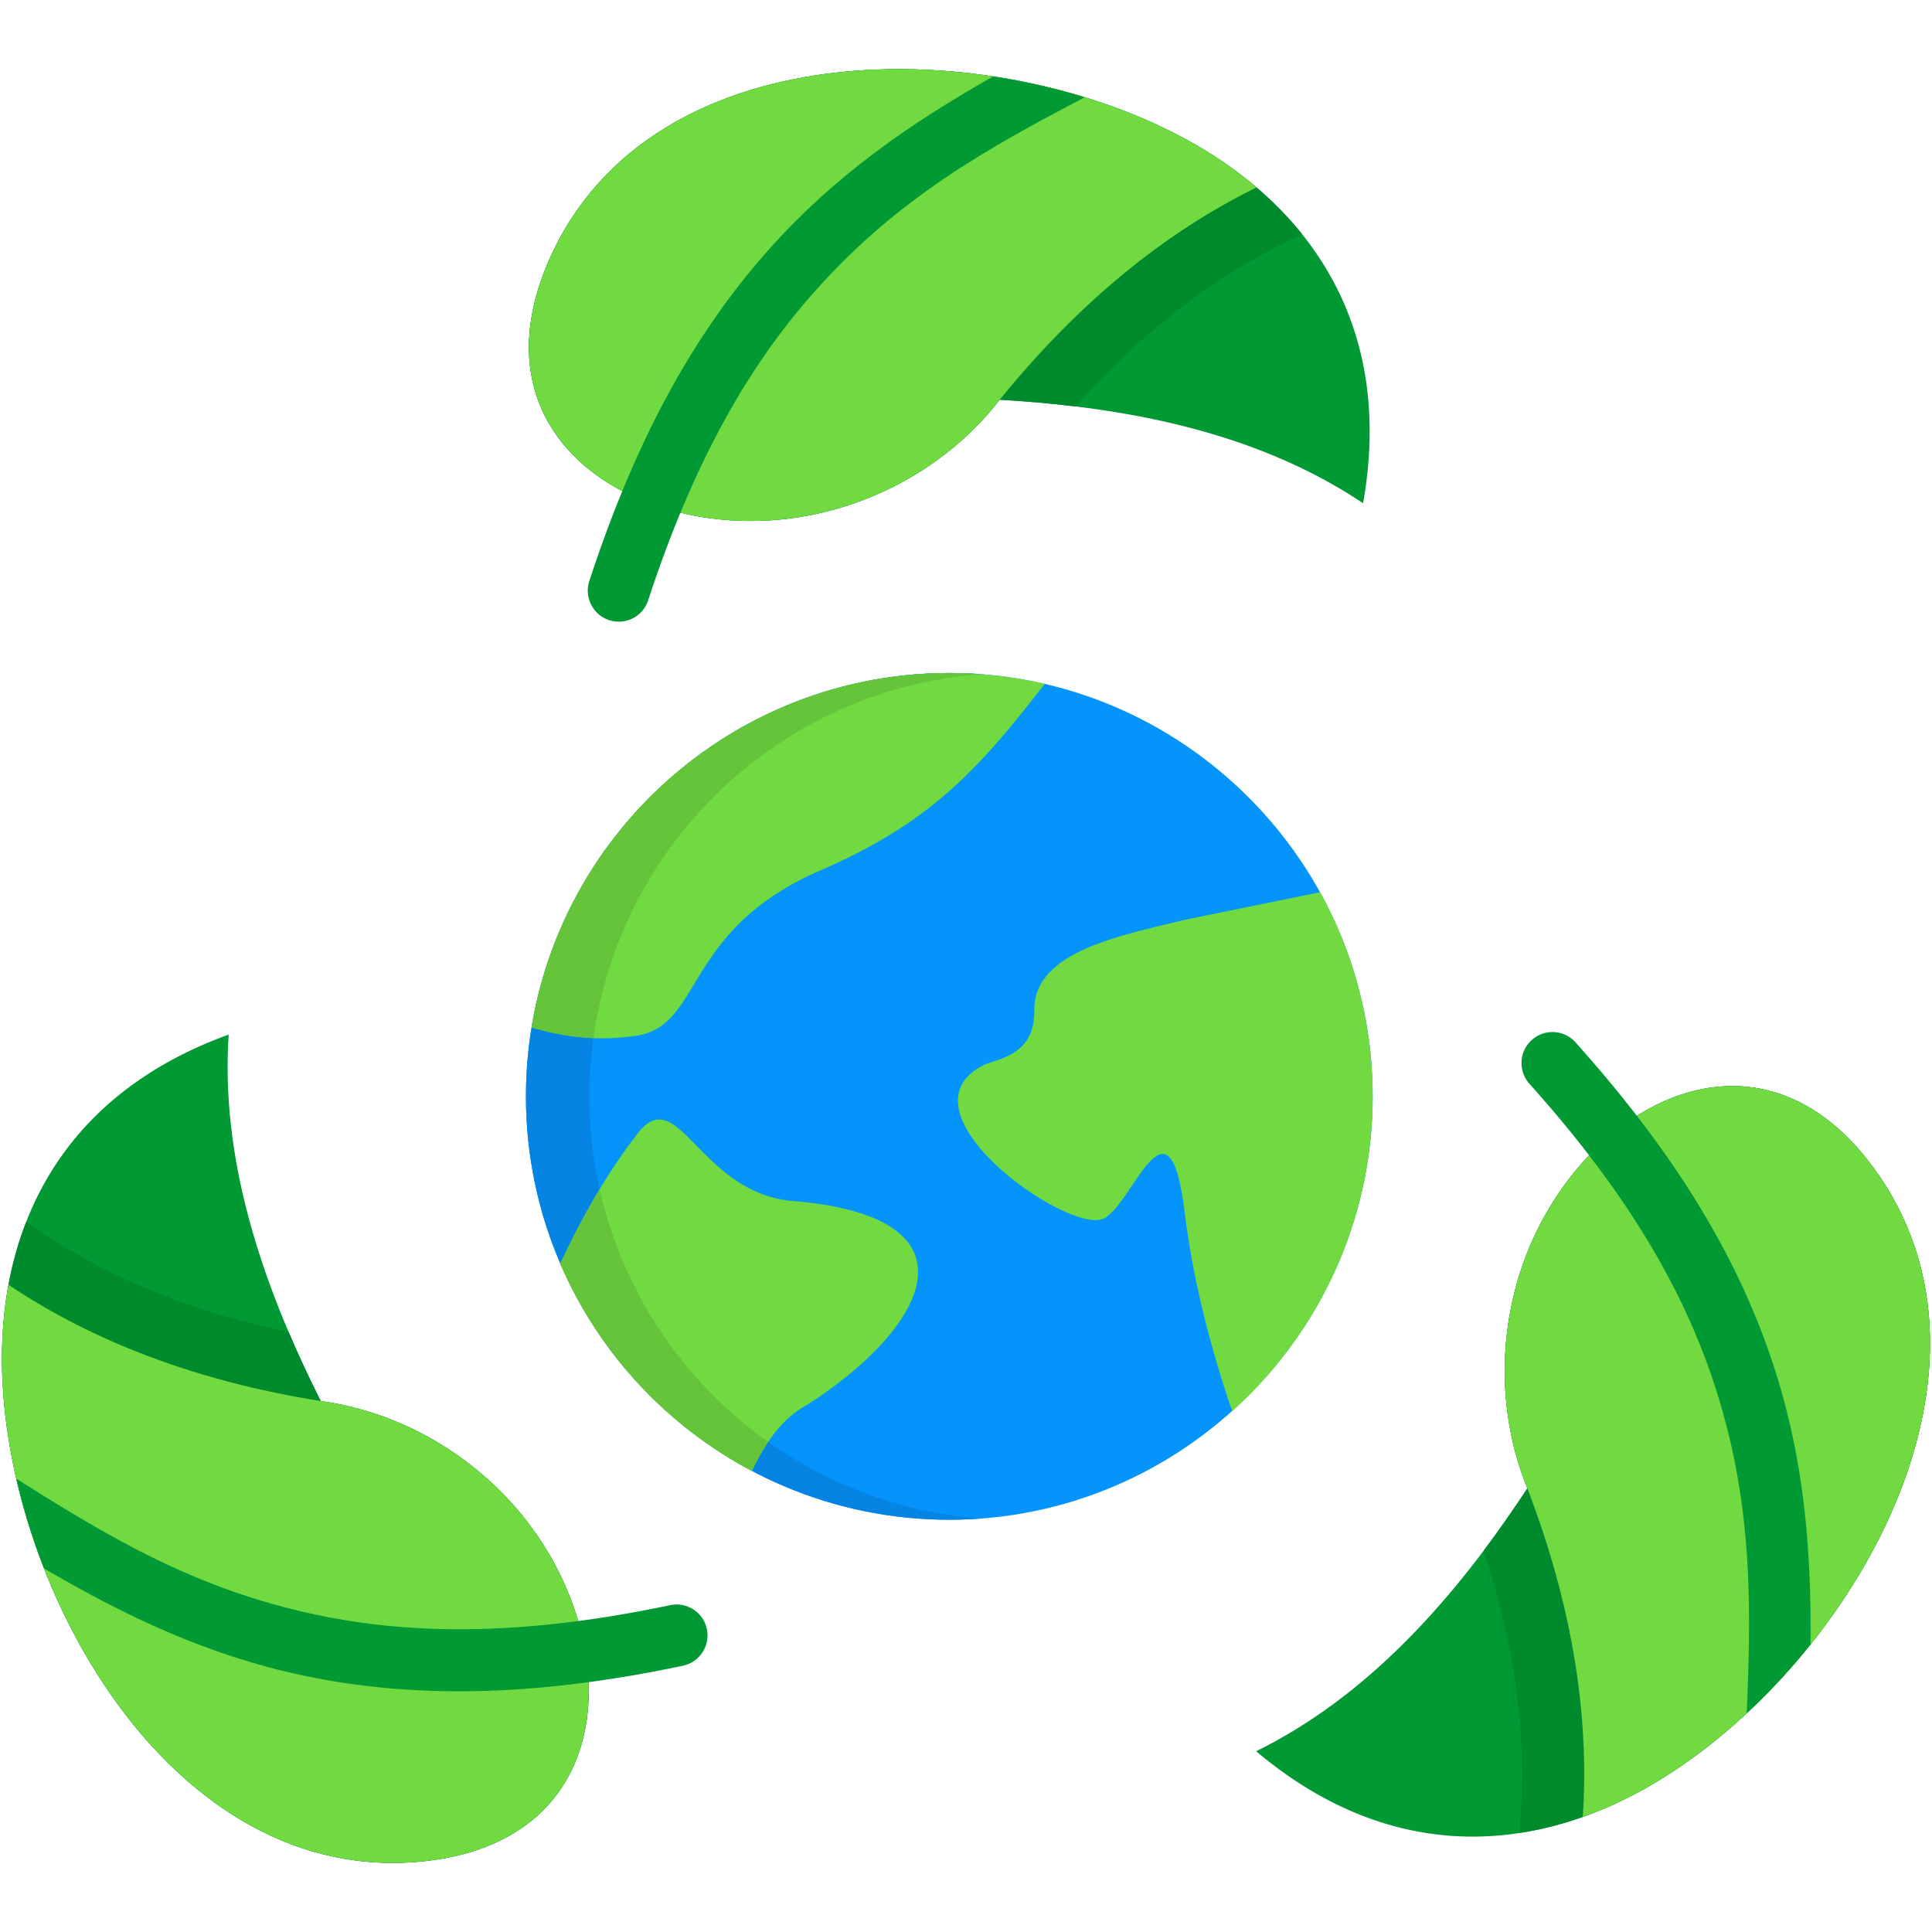
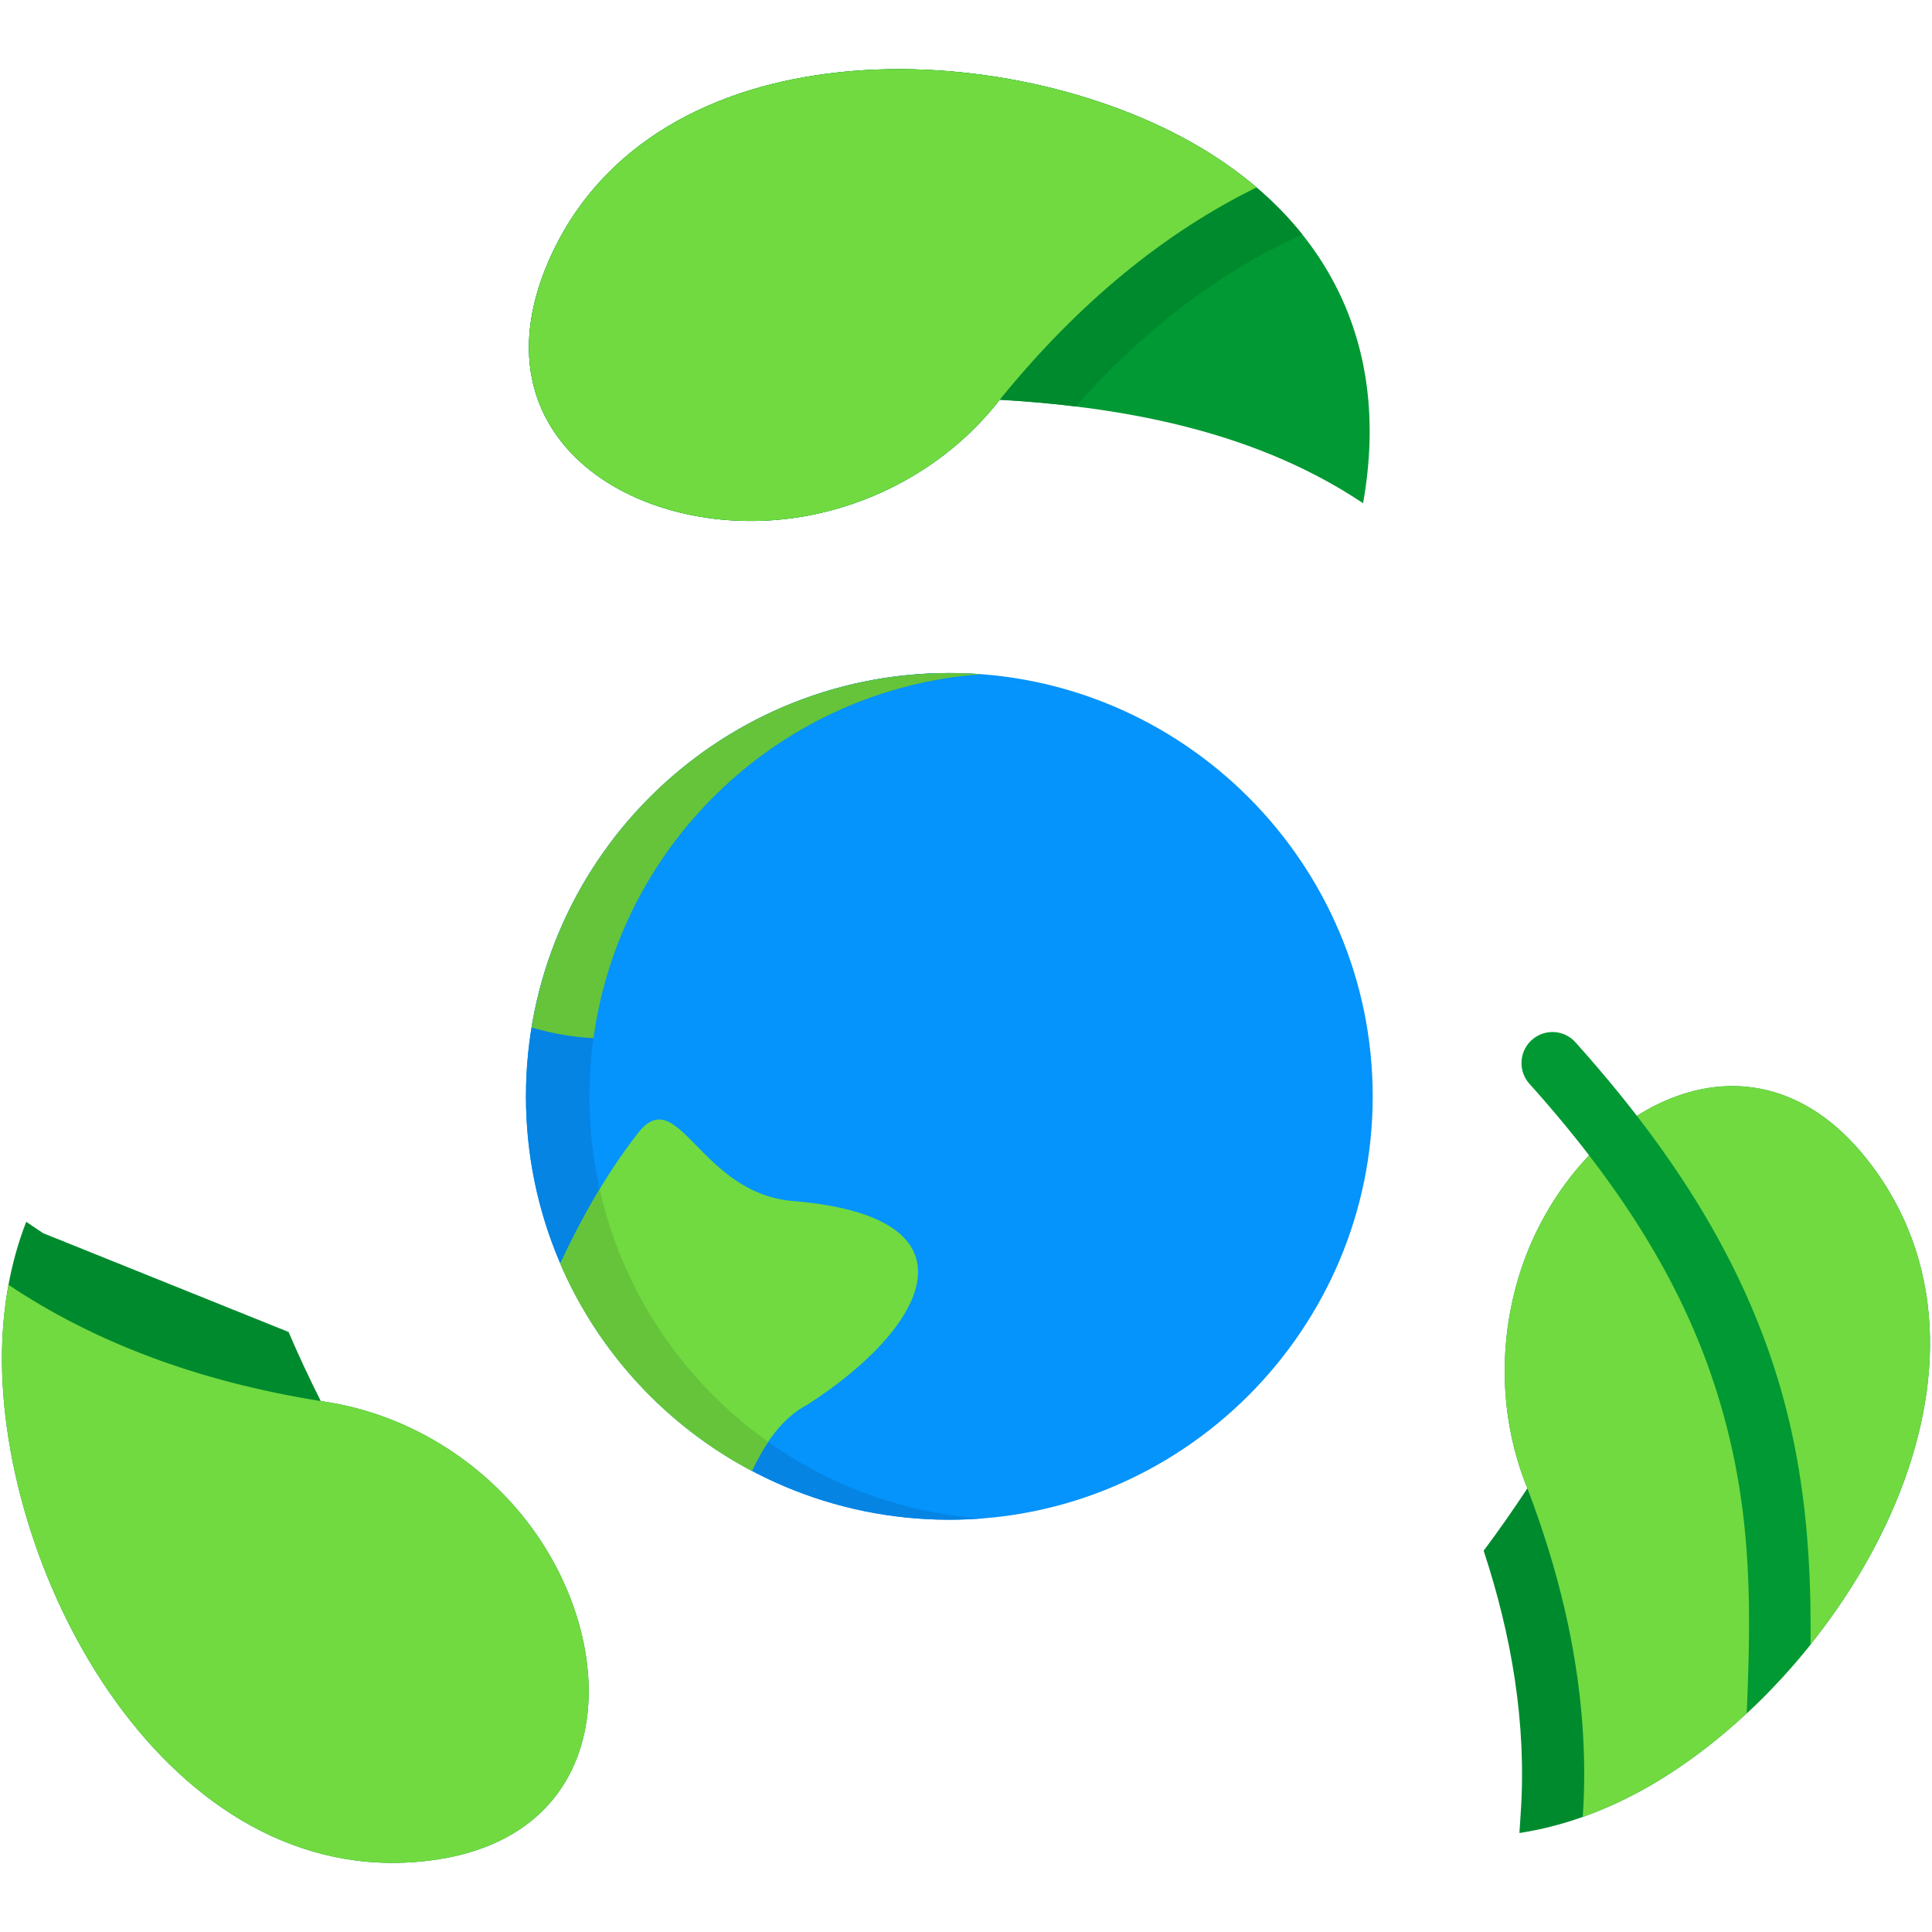
<svg xmlns="http://www.w3.org/2000/svg" version="1.1" width="512" height="512" x="0" y="0" viewBox="0 0 512 512" style="enable-background:new 0 0 512 512" xml:space="preserve" class="">
  <g>
    <path fill="#009933" fill-rule="evenodd" d="M361.23 133.36c-26.84-17.96-59.98-25.32-96.31-27.42-12.26 15.77-29.96 26.31-48.97 30.34-43.13 9.17-91.81-17.7-70.7-66.79C172.59 6.04 267.17 8.61 318.51 39.33c30.78 18.42 50.64 49.52 42.72 94.03z" clip-rule="evenodd" opacity="1" data-original="#009933" />
    <path fill="#008a2e" fill-rule="evenodd" d="M285.05 107.72c-6.6-.82-13.32-1.4-20.12-1.78-12.26 15.77-29.96 26.31-48.97 30.34-43.13 9.17-91.81-17.7-70.7-66.79C172.59 6.04 267.17 8.61 318.51 39.33c10.28 6.16 19.36 13.73 26.57 22.75l-4.82 2.39c-21.31 10.48-39.53 25.64-55.21 43.25z" clip-rule="evenodd" opacity="1" data-original="#008a2e" />
    <path fill="#70da40" fill-rule="evenodd" d="M264.93 105.94c-12.26 15.77-29.96 26.31-48.97 30.34-43.13 9.17-91.81-17.7-70.7-66.79C172.59 6.04 267.17 8.61 318.51 39.33c5.17 3.1 10.02 6.54 14.48 10.34-24.2 11.91-46.95 30.28-68.06 56.27z" clip-rule="evenodd" opacity="1" data-original="#70da40" />
-     <path fill="#009933" d="M171.77 159.09c-1.4 4.32-6.04 6.66-10.34 5.26-4.32-1.43-6.66-6.07-5.26-10.37 12.7-38.78 28.5-66.61 48.07-88.4 17.23-19.22 37-32.88 58.96-45.32 8.29 1.26 16.47 3.12 24.27 5.52-26.31 13.75-49.47 26.83-70.99 50.81-18.11 20.12-32.8 46.11-44.71 82.5z" opacity="1" data-original="#009933" />
-     <path fill="#009933" fill-rule="evenodd" d="M332.88 464.1c28.94-14.25 51.92-39.28 71.9-69.68-7.53-18.51-7.8-39.13-1.81-57.59 13.64-41.96 61.27-70.67 93.18-27.83 41.29 55.37-8.24 136.02-60.48 165.14-31.36 17.44-68.22 19.08-102.79-10.04z" clip-rule="evenodd" opacity="1" data-original="#009933" />
    <path fill="#008a2e" fill-rule="evenodd" d="M393.18 410.96c3.97-5.31 7.83-10.83 11.59-16.53-7.53-18.51-7.8-39.13-1.81-57.59 13.64-41.96 61.27-70.67 93.18-27.83 41.29 55.37-8.24 136.02-60.48 165.14-10.48 5.81-21.58 9.87-33 11.62l.35-5.37c1.59-23.68-2.44-47.05-9.83-69.44z" clip-rule="evenodd" opacity="1" data-original="#008a2e" />
    <path fill="#70da40" fill-rule="evenodd" d="M404.77 394.43c-7.53-18.51-7.8-39.13-1.81-57.59 13.64-41.96 61.27-70.67 93.18-27.83 41.29 55.37-8.24 136.02-60.48 165.14-5.26 2.92-10.69 5.4-16.21 7.36 1.79-26.9-2.73-55.81-14.68-87.08z" clip-rule="evenodd" opacity="1" data-original="#70da40" />
    <path fill="#009933" d="M405.3 287.2c-3.01-3.39-2.72-8.59.64-11.59 3.39-3.04 8.59-2.75 11.59.64 27.25 30.37 43.45 57.97 52.53 85.8 8 24.53 9.99 48.48 9.75 73.74a167.93 167.93 0 0 1-16.91 18.25c1.26-29.67 1.49-56.27-8.5-86.91-8.36-25.73-23.52-51.43-49.1-79.93z" opacity="1" data-original="#009933" />
    <g fill-rule="evenodd" clip-rule="evenodd">
      <path fill="#0593fc" d="M251.58 402.75c61.79 0 112.2-50.4 112.2-112.2 0-61.79-50.4-112.2-112.2-112.2-61.79 0-112.2 50.4-112.2 112.2s50.41 112.2 112.2 112.2z" opacity="1" data-original="#0593fc" />
      <path fill="#0584e3" d="M251.58 178.36c2.83 0 5.64.12 8.41.32-58.02 4.29-103.79 52.74-103.79 111.87s45.76 107.58 103.79 111.87c-2.77.2-5.58.32-8.41.32-61.97 0-112.2-50.23-112.2-112.2 0-61.95 50.23-112.18 112.2-112.18z" opacity="1" data-original="#0584e3" />
      <path fill="#70da40" d="M199.25 389.81c-22.6-11.94-40.62-31.33-50.78-54.93 5.72-12.21 12.29-23.89 20.5-34.49 10.86-14.08 16.47 16.32 41.76 17.93 50.78 4.5 34.46 33.93 3.27 53.91-6.75 3.57-11.16 10.08-14.75 17.58z" opacity="1" data-original="#70da40" />
-       <path fill="#009933" d="M60.6 274.17c-2.13 32.21 8.06 64.62 24.41 97.13 19.8 2.74 37.79 12.79 50.75 27.22 29.52 32.79 30.57 88.4-22.49 94.62C44.68 501.22-.41 417.99.53 358.19c.55-35.86 17.58-68.63 60.07-84.02z" opacity="1" data-original="#009933" />
-       <path fill="#008a2e" d="M76.48 352.99c2.6 6.1 5.46 12.21 8.53 18.31 19.8 2.74 37.79 12.79 50.75 27.22 29.52 32.79 30.57 88.4-22.49 94.62C44.68 501.22-.41 417.99.53 358.19c.2-12 2.22-23.62 6.42-34.4l4.47 3.01c19.74 13.19 41.99 21.4 65.06 26.19z" opacity="1" data-original="#008a2e" />
+       <path fill="#008a2e" d="M76.48 352.99c2.6 6.1 5.46 12.21 8.53 18.31 19.8 2.74 37.79 12.79 50.75 27.22 29.52 32.79 30.57 88.4-22.49 94.62C44.68 501.22-.41 417.99.53 358.19c.2-12 2.22-23.62 6.42-34.4l4.47 3.01z" opacity="1" data-original="#008a2e" />
      <path fill="#70da40" d="M85.01 371.3c19.8 2.74 37.79 12.79 50.75 27.22 29.52 32.79 30.57 88.4-22.49 94.62C44.68 501.22-.41 417.99.53 358.19c.09-6.02.67-11.94 1.72-17.7 22.4 14.98 49.7 25.52 82.76 30.81z" opacity="1" data-original="#70da40" />
    </g>
-     <path fill="#009933" d="M177.61 425.38c4.44-.93 8.79 1.9 9.72 6.34s-1.93 8.79-6.37 9.72c-39.92 8.41-71.93 8.64-100.57 2.6-25.23-5.34-46.96-15.62-68.74-28.41-3.04-7.83-5.52-15.83-7.33-23.77 25.06 15.89 47.98 29.41 79.49 36.07 26.49 5.6 56.33 5.34 93.8-2.55z" opacity="1" data-original="#009933" />
    <path fill="#65c43a" fill-rule="evenodd" d="M199.25 389.81c-22.6-11.94-40.62-31.33-50.78-54.93 3.18-6.8 6.63-13.4 10.45-19.77 6.13 27.51 22.4 51.22 44.65 66.99-1.61 2.4-3.01 5-4.32 7.71z" clip-rule="evenodd" opacity="1" data-original="#65c43a" />
-     <path fill="#70da40" fill-rule="evenodd" d="M349.87 236.44c8.85 16.03 13.9 34.49 13.9 54.11 0 33.12-14.37 62.9-37.23 83.43-5.75-16.91-10.37-34.4-12.64-53.06-4.18-33.82-13.99-.76-21.7 2.13-9.84 3.65-54.75-28.18-31.98-40.59 3.74-2.02 14.02-2.22 13.9-14.86-.18-15.62 23.6-19.83 40.07-23.89zM251.58 178.36c8.67 0 17.14.99 25.29 2.86-17.49 22.63-30.4 36.88-59.31 49.38-36.79 15.89-31.1 41.09-48.83 43.86-9.75 1.52-18.98.47-27.86-2.19 8.71-53.26 54.96-93.91 110.71-93.91z" clip-rule="evenodd" opacity="1" data-original="#70da40" />
    <path fill="#65c43a" fill-rule="evenodd" d="M251.58 178.36c2.83 0 5.64.09 8.41.29v.03c-52.89 3.91-95.58 44.5-102.7 96.43-5.64-.23-11.07-1.26-16.41-2.83 8.7-53.27 54.95-93.92 110.7-93.92z" clip-rule="evenodd" opacity="1" data-original="#65c43a" />
  </g>
</svg>